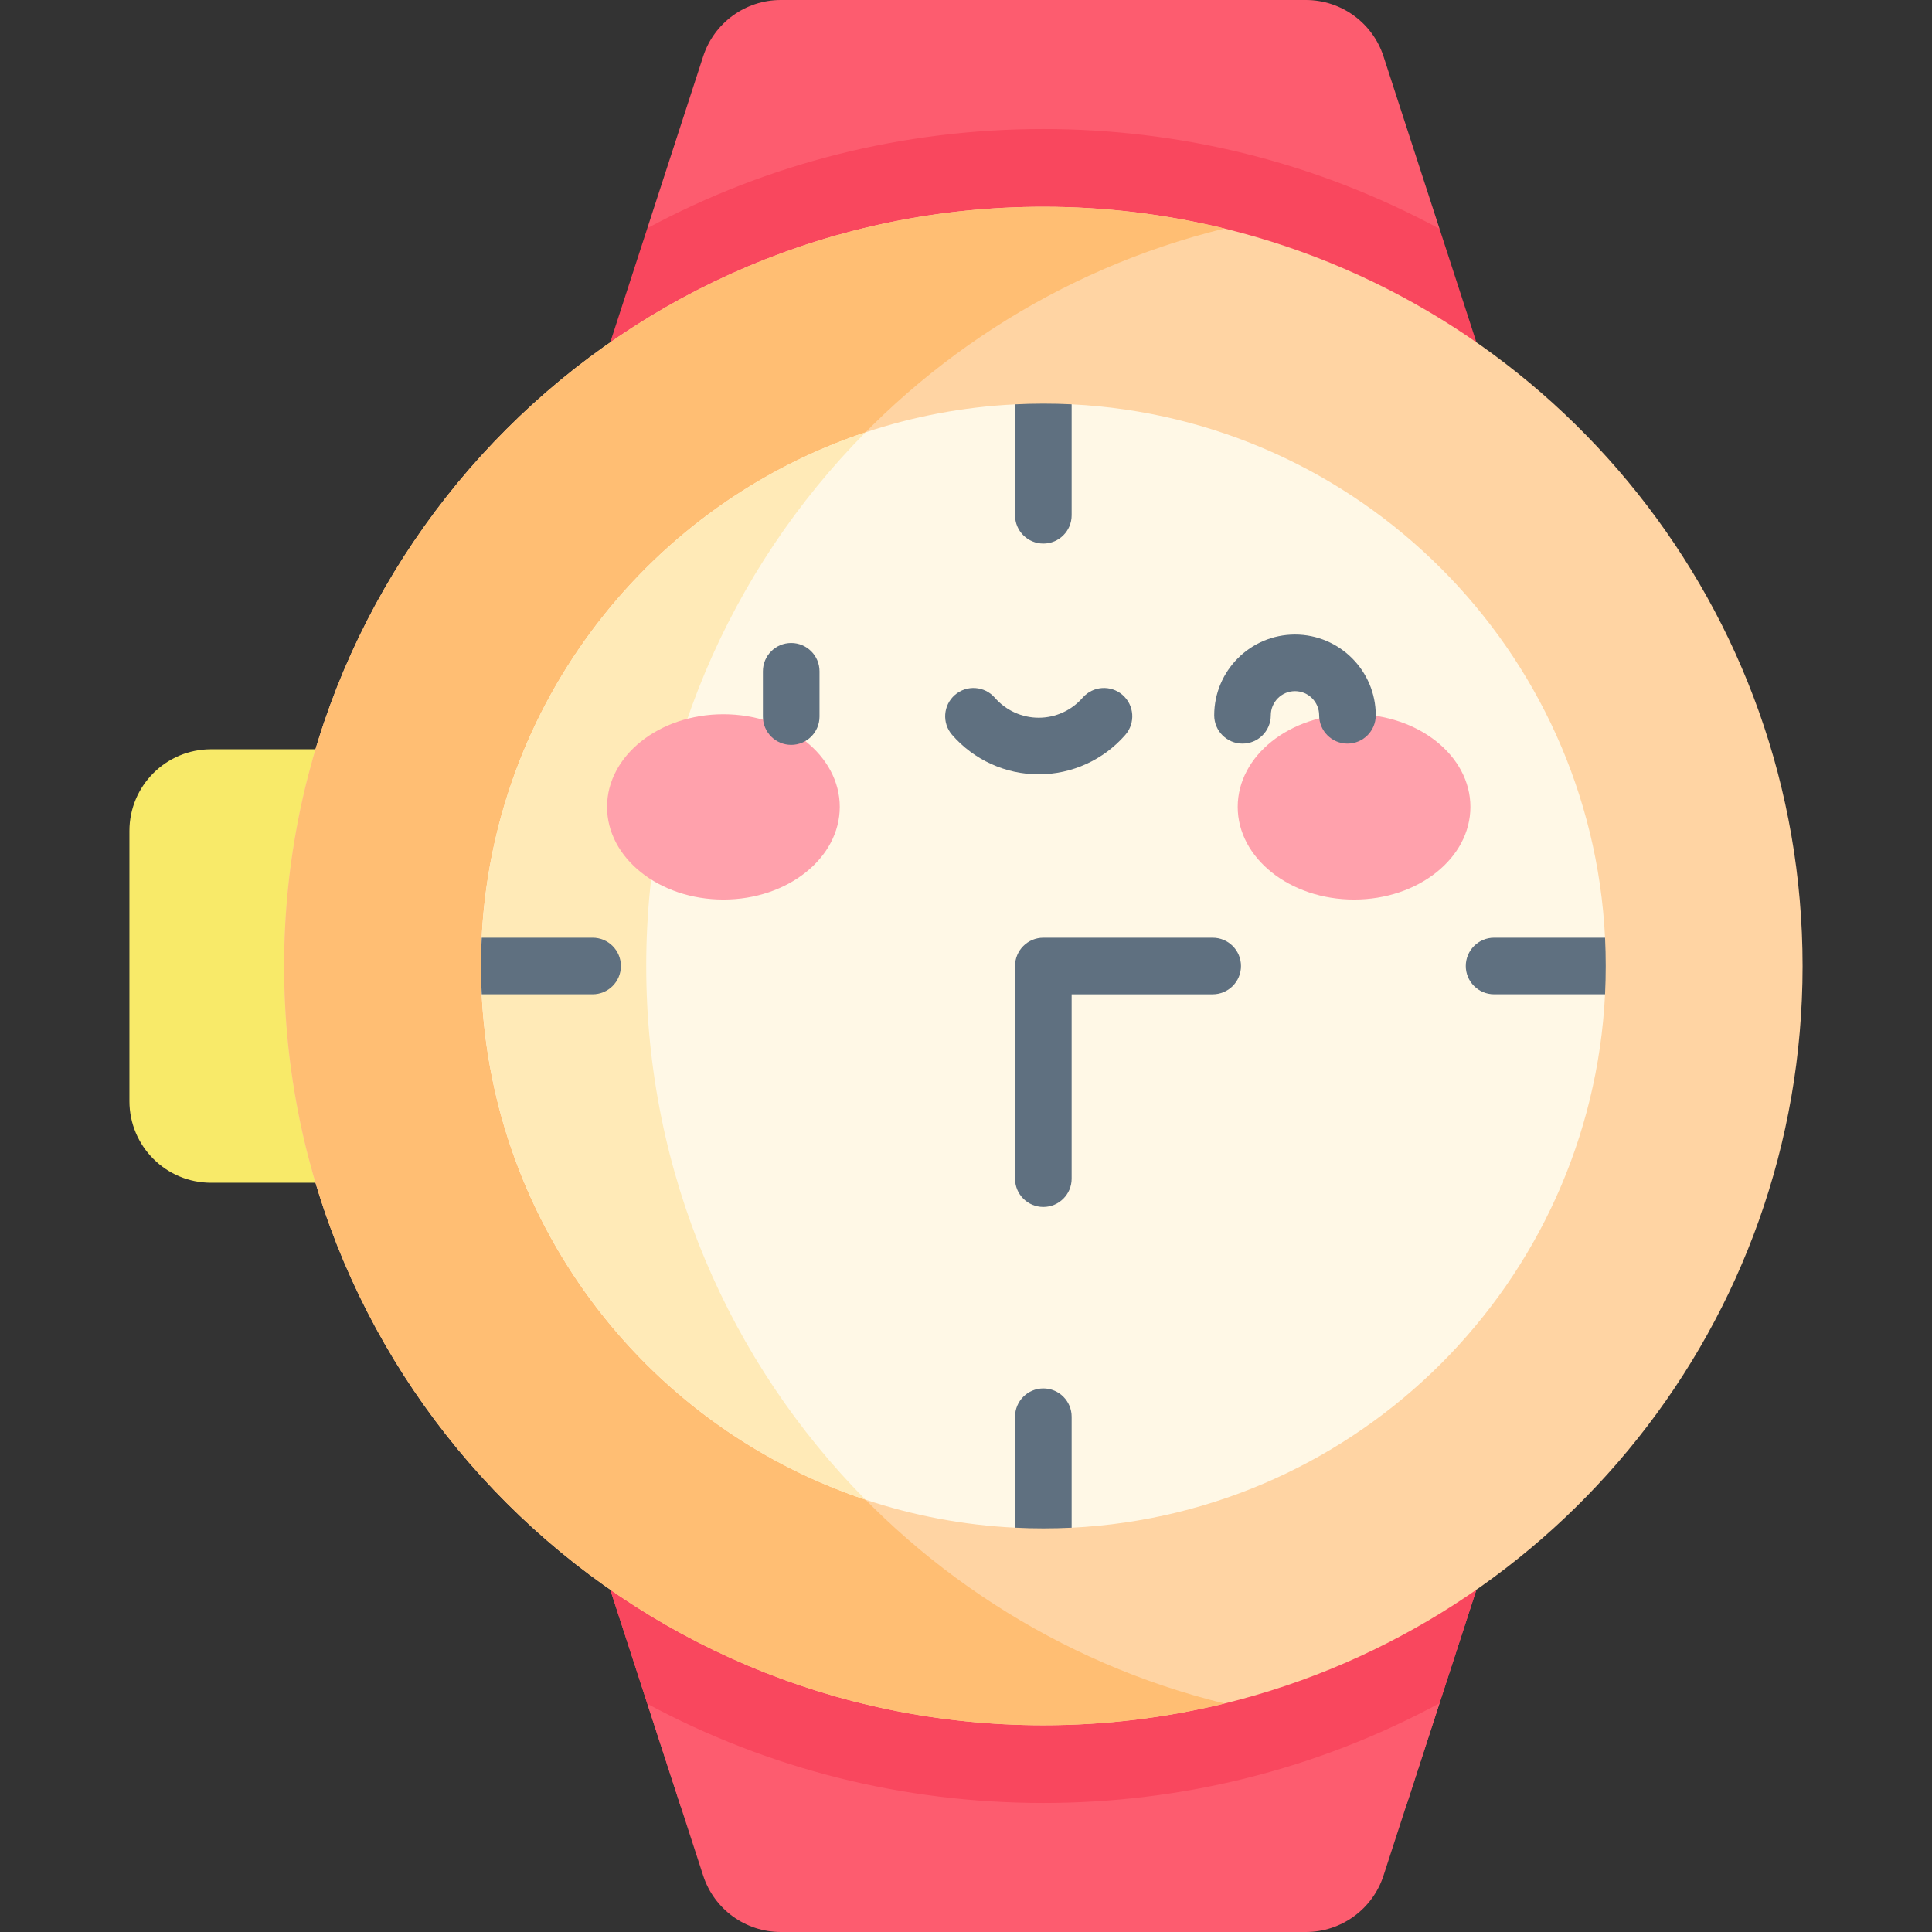
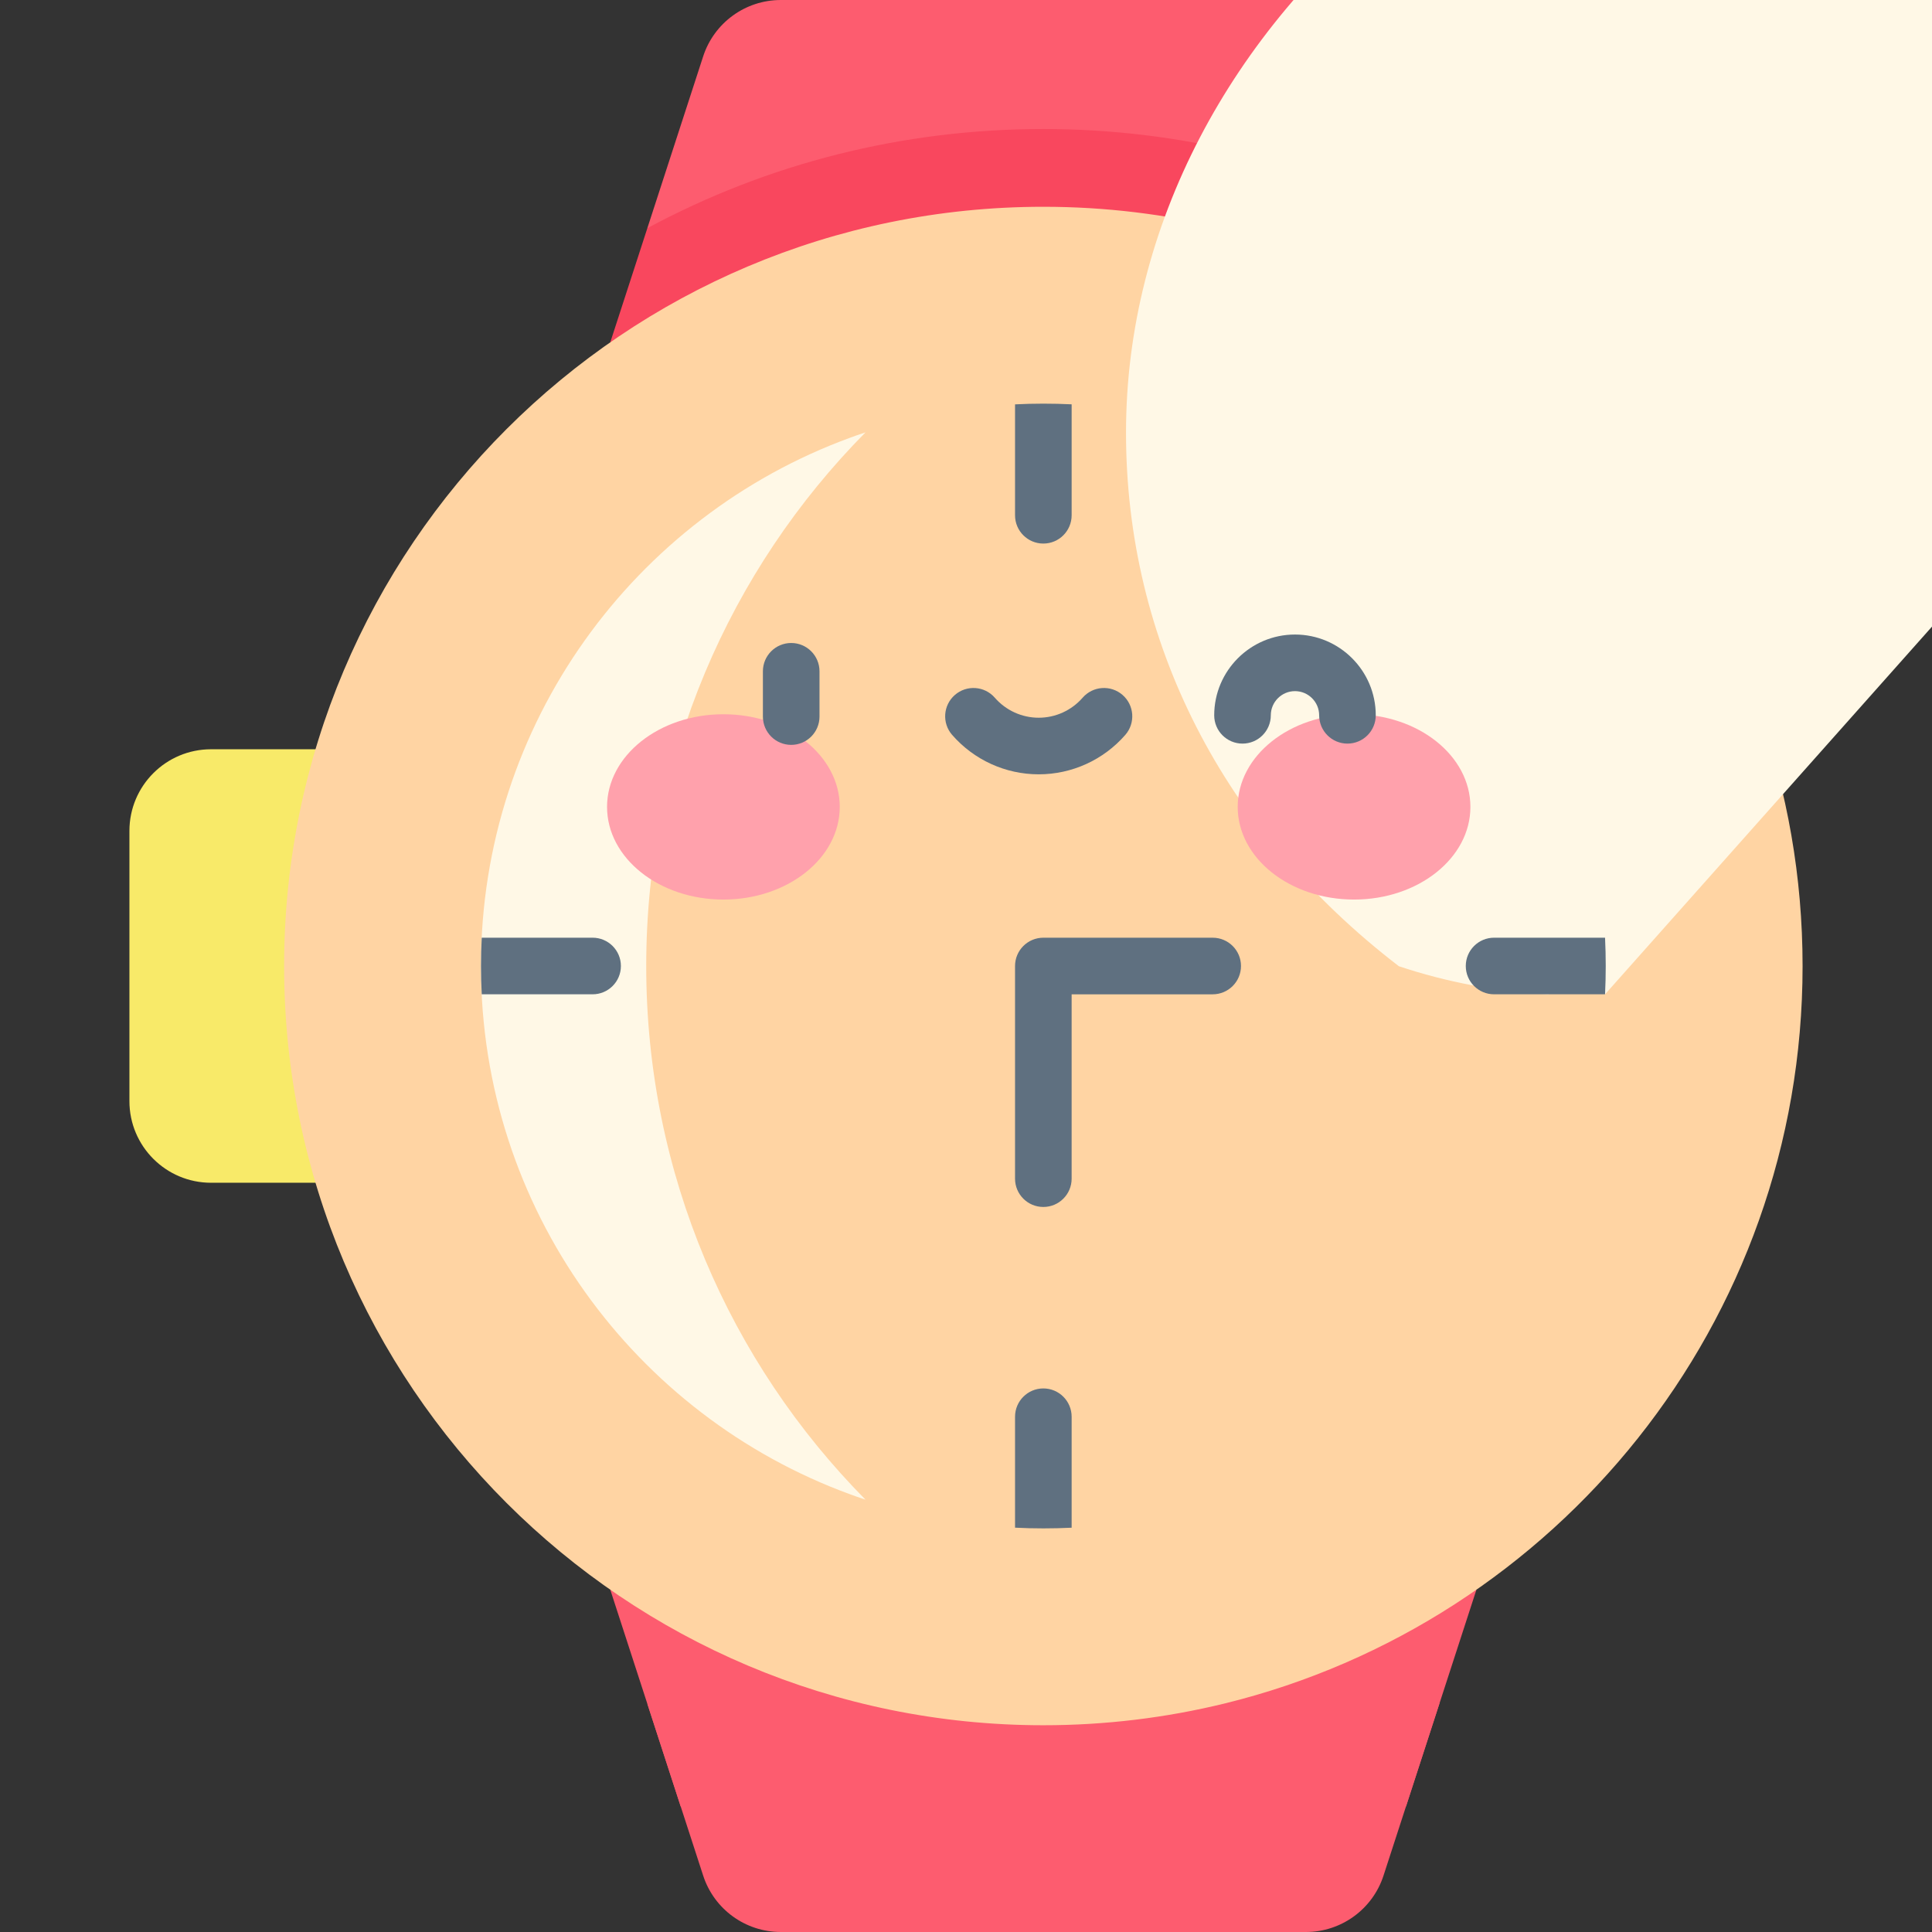
<svg xmlns="http://www.w3.org/2000/svg" id="Capa_1" enable-background="new 0 0 512 512" height="512" viewBox="0 0 512 512" width="512">
  <rect x="0" y="0" width="512" height="512" fill="#333333" stroke="none" />
  <g>
    <g>
      <path d="m381.492 60.637-209.941-.165 14.793-45.524c2.896-8.911 11.199-14.948 20.574-14.948h139.157c9.375 0 17.678 6.037 20.573 14.948z" fill="#fd5c6f" />
      <path d="m391.269 90.728h-229.545l9.828-30.257c31.884-17.163 67.714-26.28 104.945-26.28 17.874 0 35.675 2.143 52.889 6.356 18.183 4.45 35.696 11.239 52.107 20.089z" fill="#f9475e" />
      <path d="m391.27 421.275-18.646 57.402c-29.958 12.929-62.511 19.738-96.126 19.738s-66.169-6.81-96.126-19.738l-18.646-57.402z" fill="#fd5c6f" />
      <path d="m381.482 451.384-14.835 45.668c-2.894 8.911-11.198 14.948-20.572 14.948h-139.157c-9.375 0-17.678-6.037-20.573-14.948l-14.783-45.513z" fill="#fd5c6f" />
-       <path d="m391.269 421.272-9.787 30.112c-16.236 8.757-33.553 15.494-51.53 19.934-.185.052-.371.103-.567.144-17.214 4.213-35.016 6.346-52.889 6.346-37.231 0-73.05-9.107-104.934-26.27l-9.838-30.267h229.545z" fill="#f9475e" />
      <path d="m55.931 313.444h46.251v-114.882h-46.251c-11.948 0-21.634 9.686-21.634 21.634v71.614c.001 11.948 9.686 21.634 21.634 21.634z" fill="#f8ea69" />
      <path d="m477.703 256.003c0 94.581-65.252 173.915-153.198 195.446-104.9-14.504-171.087-100.855-171.087-195.446s66.186-179.114 171.076-195.446c87.947 21.52 153.209 100.865 153.209 195.446z" fill="#ffd4a3" />
      <path d="m324.494 451.449c-.041.01-.082.021-.124.031-15.339 3.74-31.379 5.728-47.872 5.728-111.126 0-201.205-90.079-201.205-201.205s90.079-201.205 201.205-201.205c16.493 0 32.533 1.988 47.872 5.728.041.01.082.021.124.031-87.947 21.52-153.239 100.855-153.239 195.446s65.292 173.915 153.239 195.446z" fill="#ffd4a3" />
-       <path d="m324.494 451.449c-.041.01-.082.021-.124.031-15.339 3.74-31.379 5.728-47.872 5.728-111.126 0-201.205-90.079-201.205-201.205s90.079-201.205 201.205-201.205c16.493 0 32.533 1.988 47.872 5.728.041.01.082.021.124.031-87.947 21.52-153.239 100.855-153.239 195.446s65.292 173.915 153.239 195.446z" fill="#ffbe73" />
-       <path d="m425.356 263.5c-3.79 76.34-65.02 137.57-141.36 141.36l-7.897-7.385-7.103 7.375c-13.79-.68-27.09-3.24-39.64-7.43-46.82-35.94-72.31-86.28-72.31-141.42 0-55.13 28.14-106.31 72.32-141.42 12.55-4.19 25.84-6.74 39.63-7.42l7.103 4.355 7.897-4.365c76.34 3.79 137.57 65.01 141.36 141.35l-9.668 8.256z" fill="#fff8e6" />
+       <path d="m425.356 263.5l-7.897-7.385-7.103 7.375c-13.79-.68-27.09-3.24-39.64-7.43-46.82-35.94-72.31-86.28-72.31-141.42 0-55.13 28.14-106.31 72.32-141.42 12.55-4.19 25.84-6.74 39.63-7.42l7.103 4.355 7.897-4.365c76.34 3.79 137.57 65.01 141.36 141.35l-9.668 8.256z" fill="#fff8e6" />
      <path d="m171.255 256.003c0 55.135 22.19 105.089 58.112 141.423-.804-.268-1.597-.536-2.4-.814-.567-.206-1.133-.402-1.71-.618-57.072-20.892-97.795-75.688-97.795-139.991s40.723-119.099 97.795-139.991c.577-.216 1.143-.412 1.71-.618.804-.278 1.597-.546 2.4-.814-35.922 36.334-58.112 86.288-58.112 141.423z" fill="#fff8e6" />
-       <path d="m171.256 256c0 55.14 22.19 105.09 58.11 141.43-.8-.27-1.6-.54-2.4-.82-.57-.2-1.13-.4-1.71-.62-54.84-20.07-94.58-71.45-97.59-132.49l7.714-6.744-7.714-8.256c3.07-62.547 44.796-115.01 101.7-133.92-35.92 36.33-58.11 86.29-58.11 141.42z" fill="#ffeab7" />
    </g>
    <g fill="#5f7080">
      <path d="m283.996 107.15v29.4c0 4.15-3.36 7.5-7.5 7.5s-7.5-3.35-7.5-7.5v-29.39c2.48-.13 4.98-.19 7.5-.19 2.51 0 5.01.06 7.5.18z" />
      <path d="m283.996 375.45v29.41c-2.49.12-4.99.18-7.5.18s-5.02-.06-7.5-.19v-29.4c0-4.14 3.36-7.5 7.5-7.5s7.5 3.36 7.5 7.5z" />
      <path d="m164.546 256c0 4.15-3.36 7.5-7.5 7.5h-29.38c-.14-2.48-.2-4.98-.2-7.5s.06-5.02.2-7.5h29.38c4.14 0 7.5 3.36 7.5 7.5z" />
      <path d="m425.536 256c0 2.51-.06 5.01-.18 7.5h-29.41c-4.14 0-7.5-3.35-7.5-7.5 0-4.14 3.36-7.5 7.5-7.5h29.41c.12 2.49.18 4.99.18 7.5z" />
      <path d="m328.875 256.003c0-4.142-3.358-7.5-7.5-7.5h-44.88c-4.142 0-7.5 3.358-7.5 7.5v56.355c0 4.142 3.358 7.5 7.5 7.5s7.5-3.358 7.5-7.5v-48.855h37.38c4.142 0 7.5-3.358 7.5-7.5z" />
    </g>
    <g>
      <g fill="#ffa1ac">
        <ellipse cx="191.709" cy="213.838" rx="30.834" ry="24.555" />
        <ellipse cx="358.84" cy="213.838" rx="30.834" ry="24.555" />
      </g>
      <g fill="#5f7080">
        <path d="m217.177 189.899v-12c0-4.142-3.358-7.5-7.5-7.5s-7.5 3.358-7.5 7.5v12c0 4.142 3.358 7.5 7.5 7.5s7.5-3.358 7.5-7.5z" />
        <path d="m263.633 184.898c-2.722-3.123-7.459-3.447-10.582-.727-3.123 2.722-3.448 7.459-.727 10.582 5.789 6.642 14.153 10.451 22.948 10.451s17.16-3.81 22.948-10.451c2.721-3.123 2.396-7.86-.727-10.582-3.123-2.721-7.861-2.396-10.582.727-2.939 3.373-7.181 5.307-11.64 5.307s-8.699-1.934-11.638-5.307z" />
        <path d="m321.778 189.564c0 4.142 3.358 7.5 7.5 7.5s7.5-3.358 7.5-7.5c0-3.532 2.874-6.406 6.406-6.406s6.406 2.874 6.406 6.406c0 4.142 3.358 7.5 7.5 7.5s7.5-3.358 7.5-7.5c0-11.803-9.603-21.406-21.406-21.406s-21.406 9.603-21.406 21.406z" />
      </g>
    </g>
  </g>
</svg>